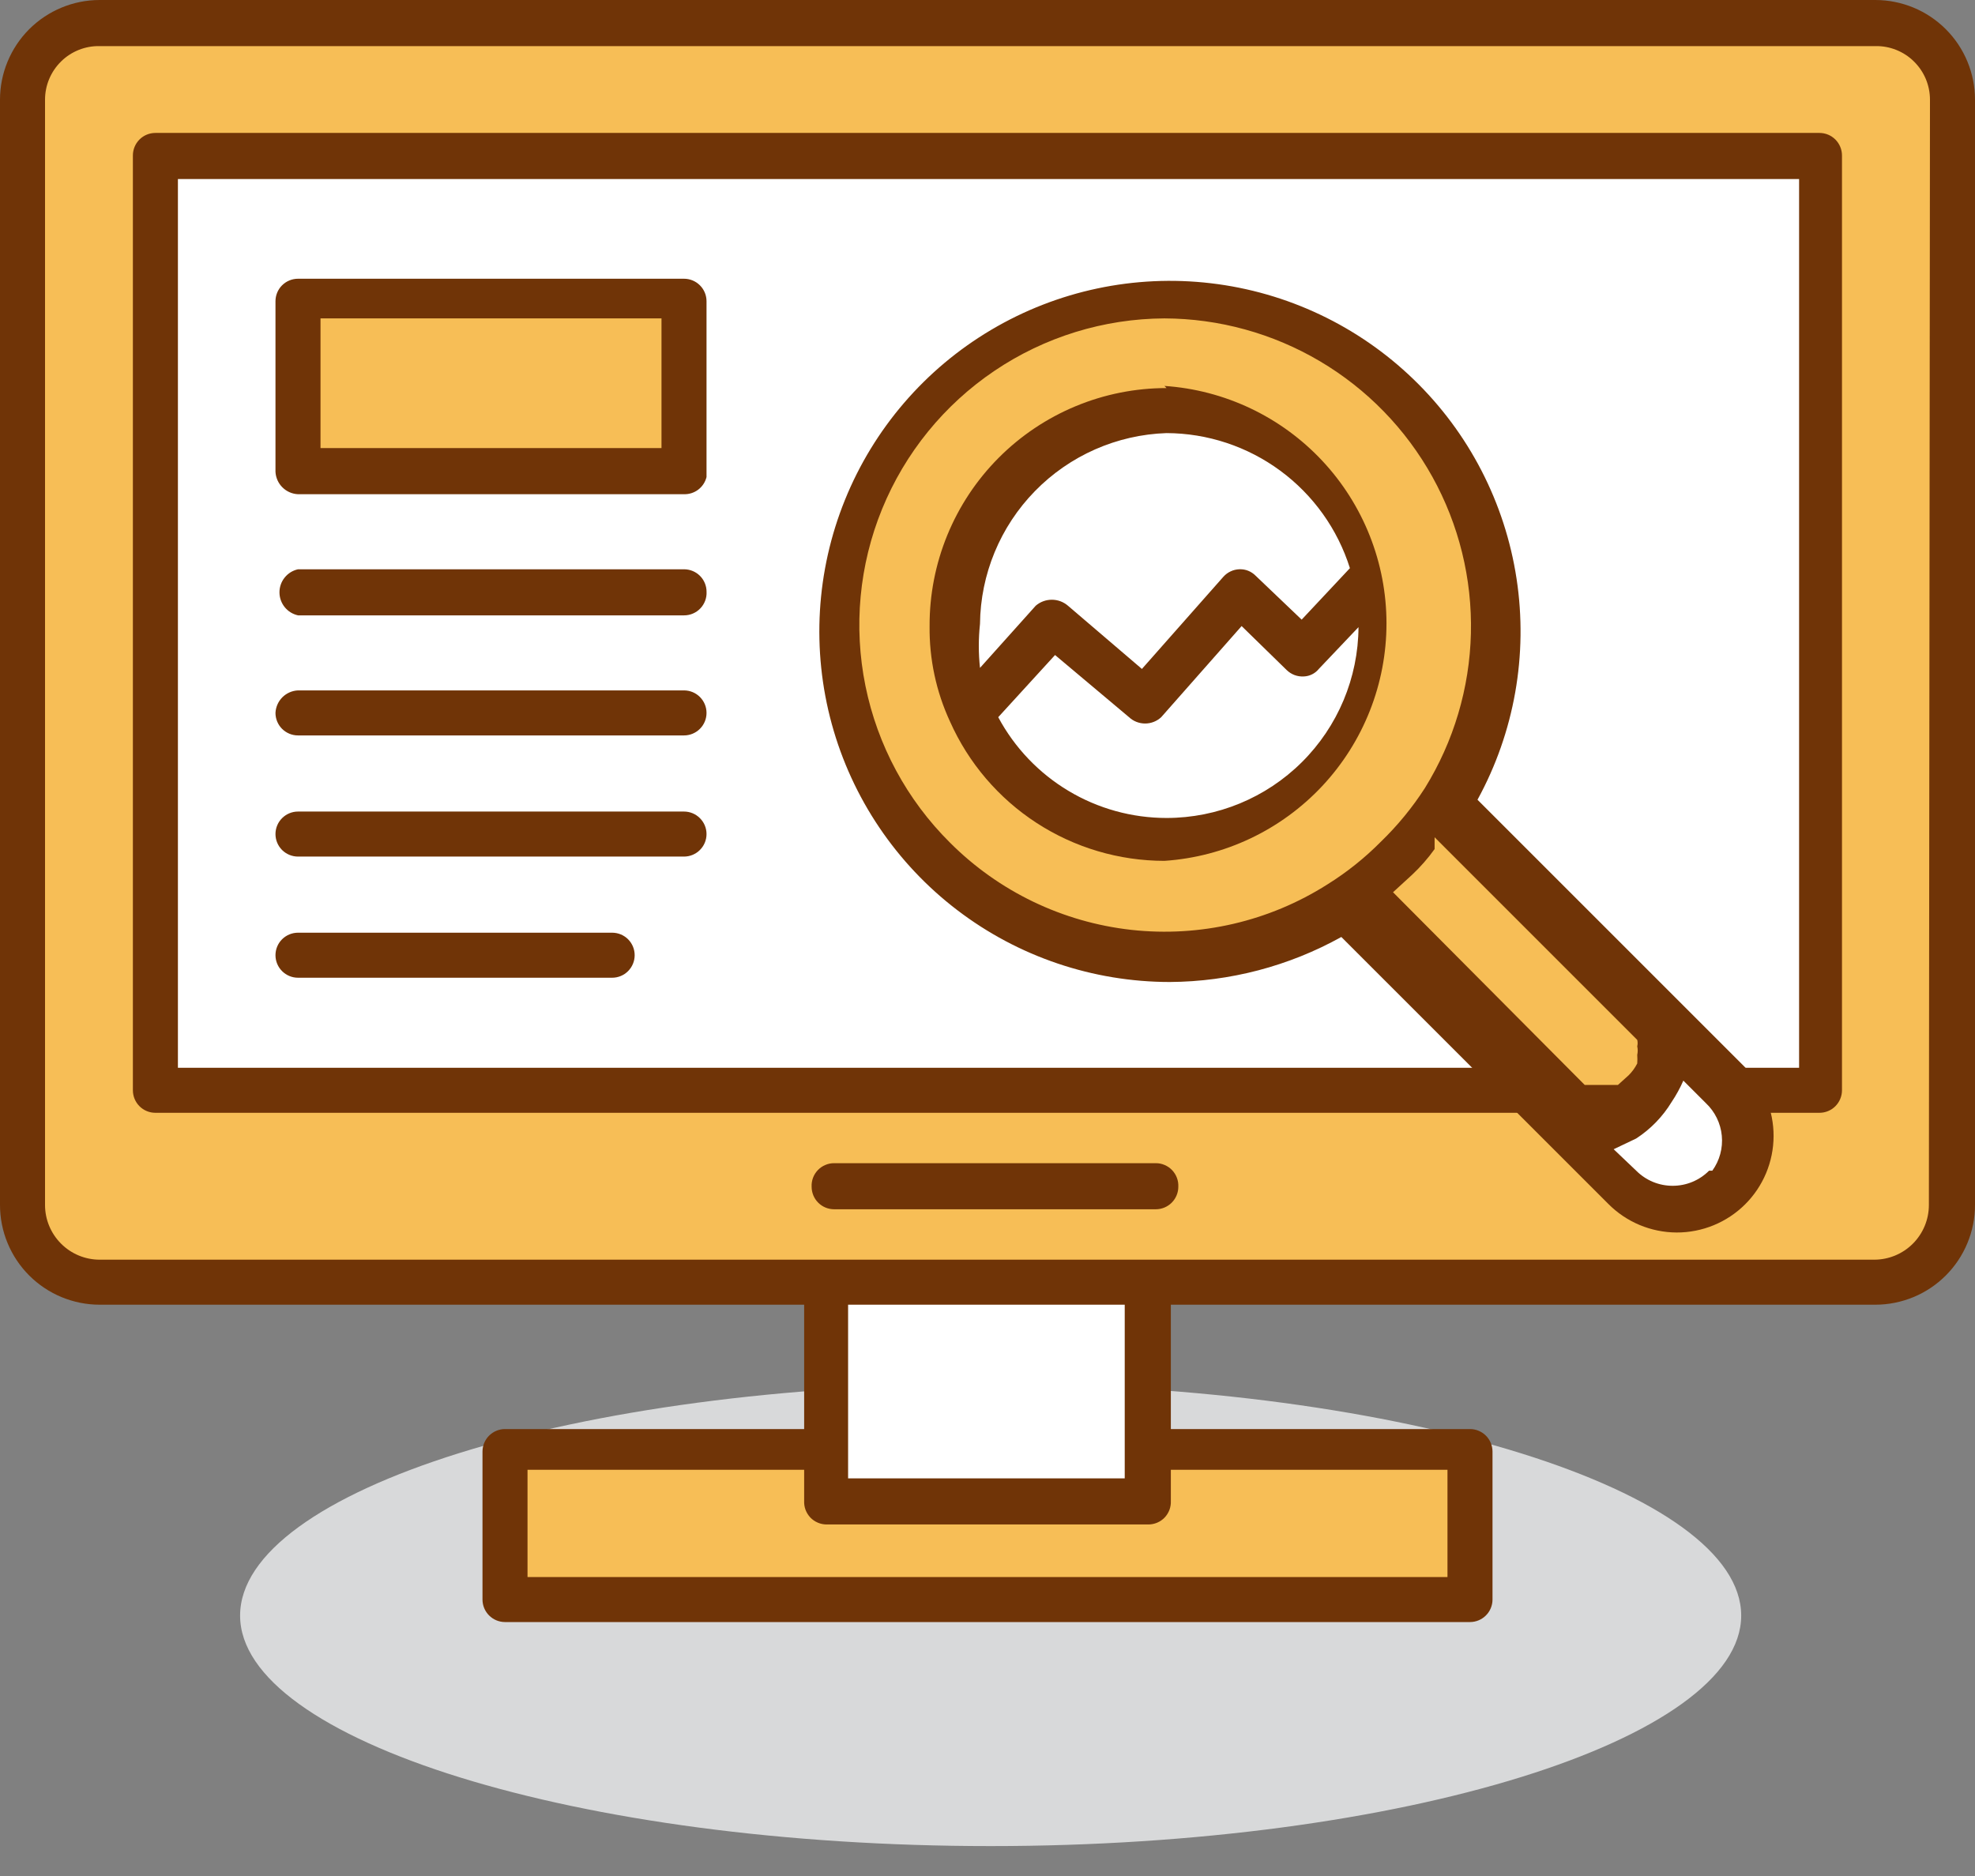
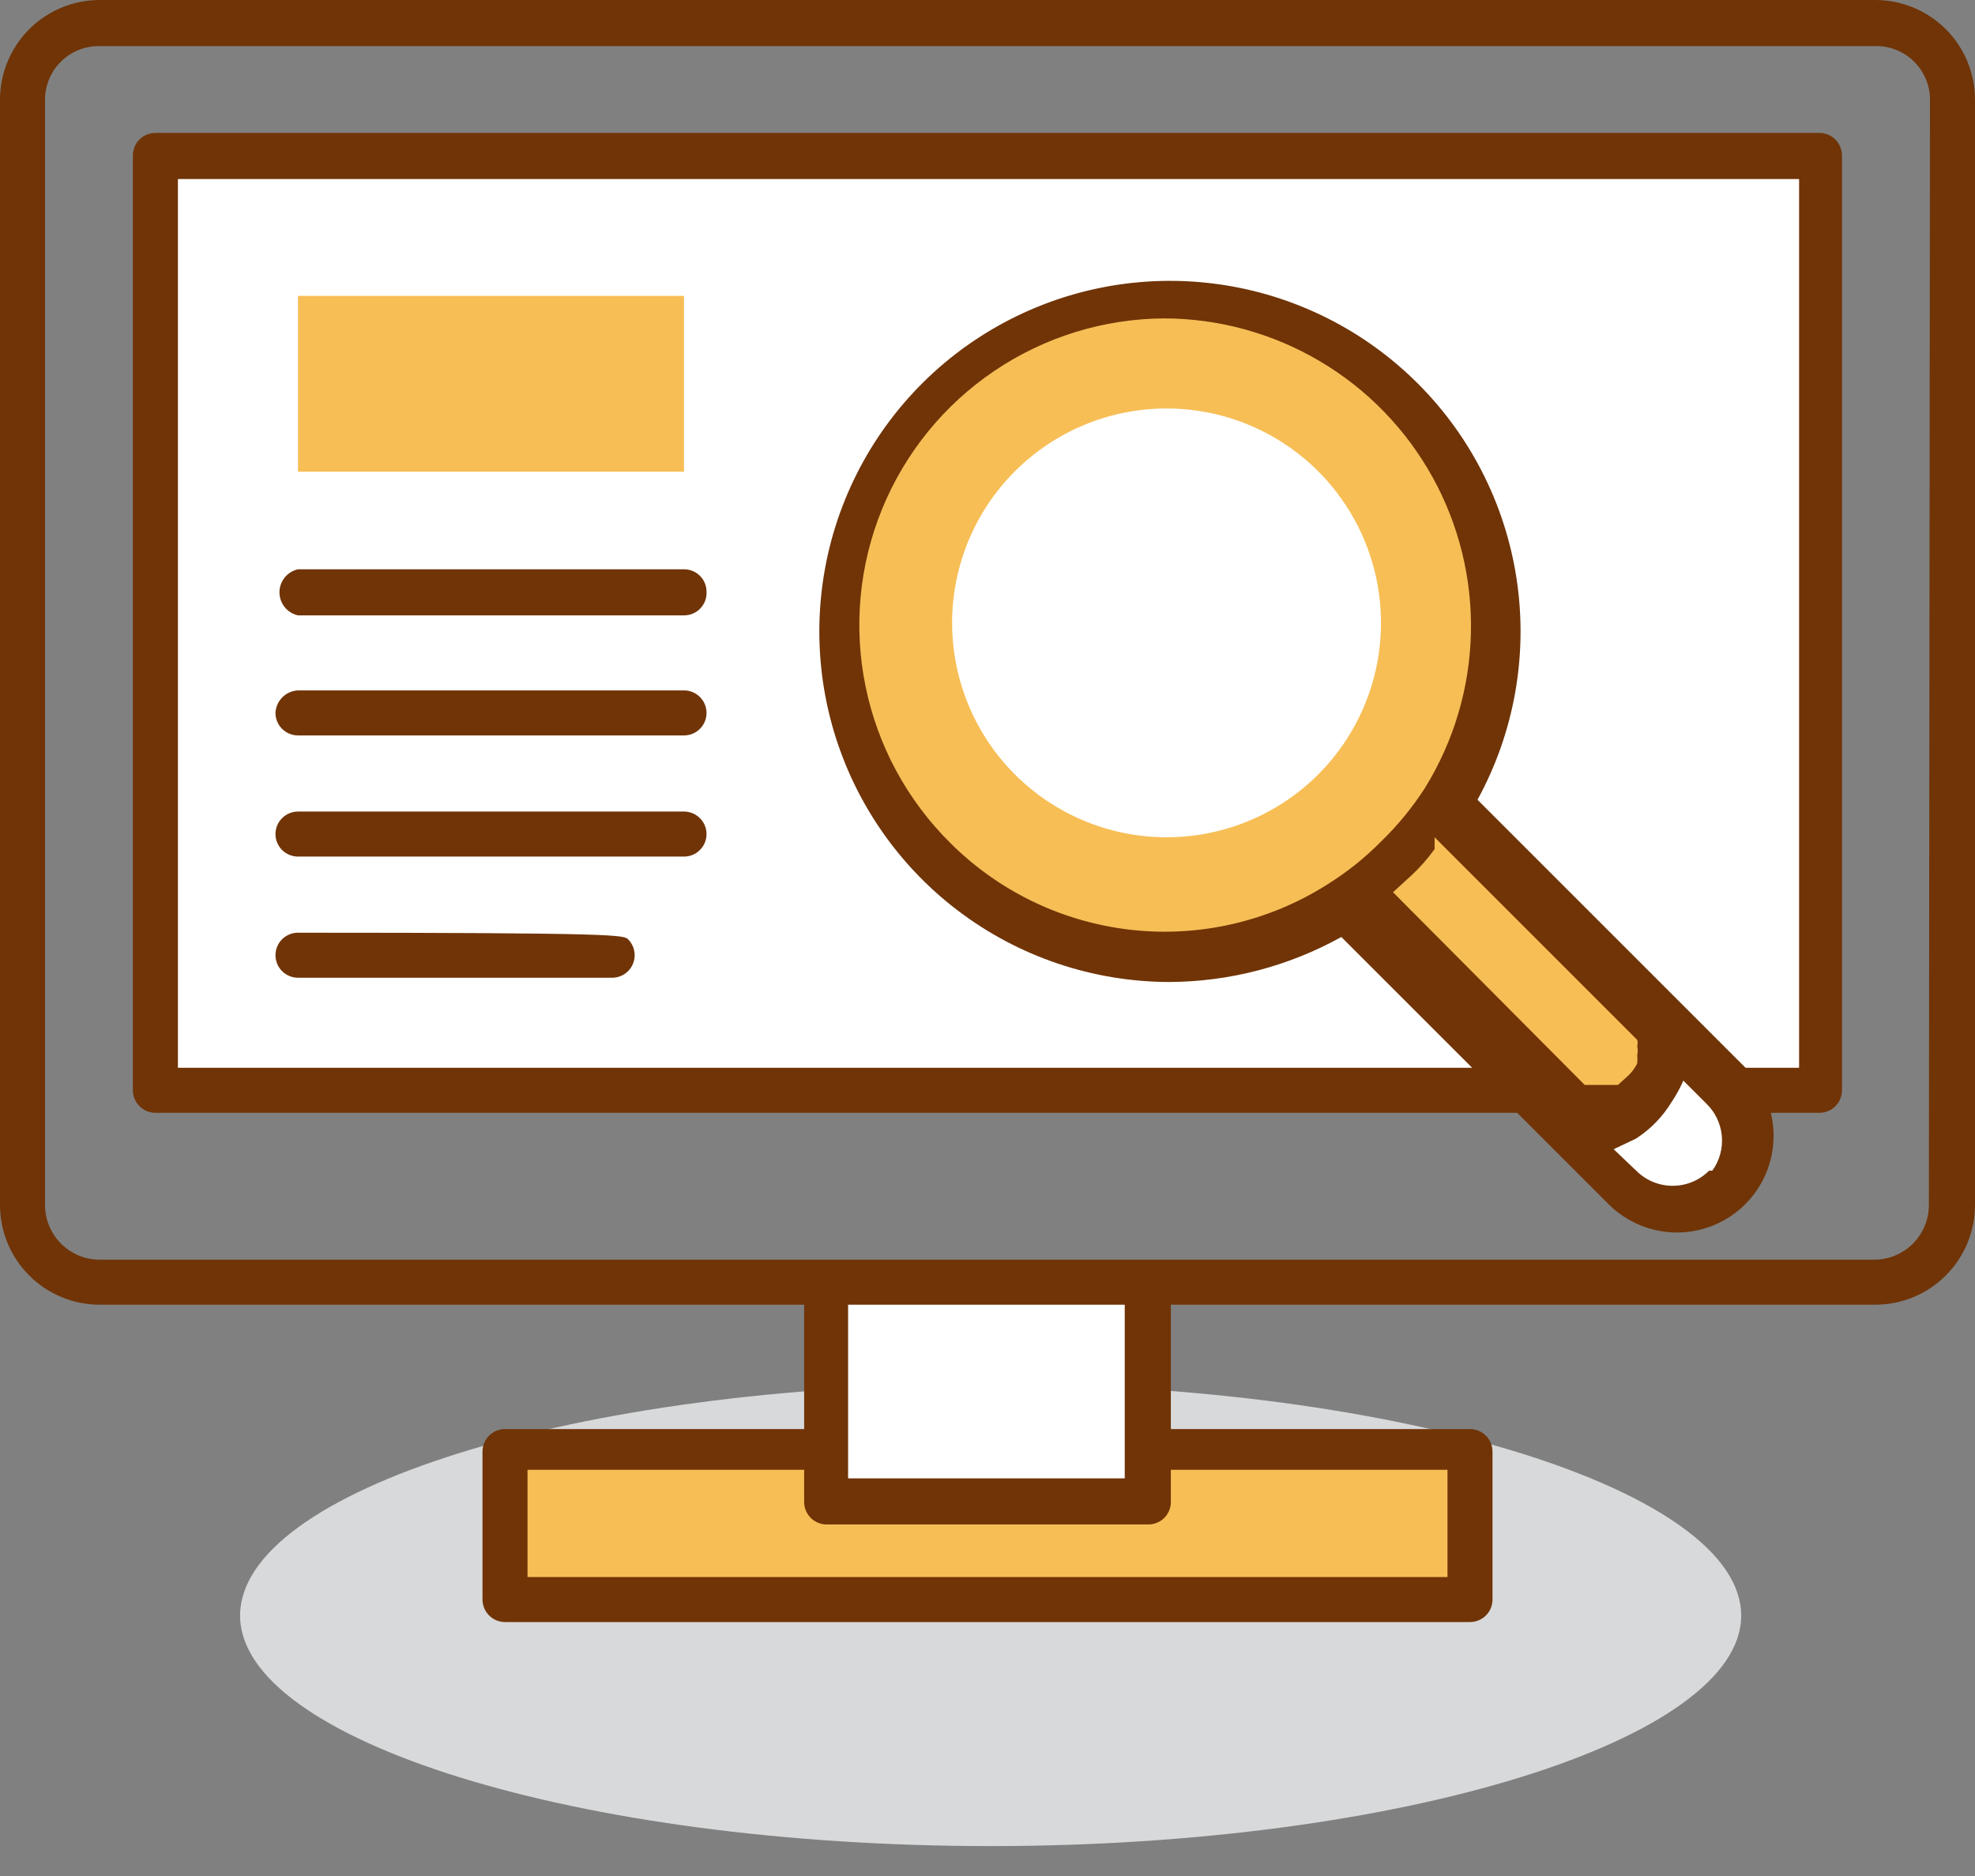
<svg xmlns="http://www.w3.org/2000/svg" width="60" height="57" viewBox="0 0 60 57" fill="none">
  <rect x="0" y="0" width="60" height="57" fill="#808080" stroke="none" />
  <path d="M30.095 42.052C17.424 42.052 7.294 45.309 7.294 49.088C7.294 52.866 17.522 56.091 30.095 56.091C42.669 56.091 52.897 52.834 52.897 49.088C52.897 45.342 42.734 42.052 30.095 42.052Z" fill="#D8D9DA" />
-   <path d="M56.971 0.684H3.029C1.734 0.684 0.684 1.734 0.684 3.029V36.612C0.684 37.907 1.734 38.958 3.029 38.958H56.971C58.266 38.958 59.316 37.907 59.316 36.612V3.029C59.316 1.734 58.266 0.684 56.971 0.684Z" fill="#F7BE56" />
  <path d="M44.658 44.104H15.342V48.599H44.658V44.104Z" fill="#F7BE56" />
  <path d="M44.658 49.284H15.342C15.161 49.284 14.987 49.212 14.858 49.083C14.73 48.955 14.658 48.781 14.658 48.6V44.105C14.658 43.923 14.73 43.749 14.858 43.621C14.987 43.492 15.161 43.42 15.342 43.42H44.658C44.839 43.42 45.013 43.492 45.142 43.621C45.27 43.749 45.342 43.923 45.342 44.105V48.6C45.342 48.781 45.27 48.955 45.142 49.083C45.013 49.212 44.839 49.284 44.658 49.284ZM16.026 47.916H43.974V44.658H16.026V47.916Z" fill="#703407" />
  <path d="M55.278 4.723H4.724V33.127H55.278V4.723Z" fill="white" />
  <path d="M55.274 33.811H4.721C4.539 33.811 4.365 33.739 4.237 33.611C4.109 33.482 4.037 33.308 4.037 33.127V4.723C4.037 4.542 4.109 4.368 4.237 4.239C4.365 4.111 4.539 4.039 4.721 4.039H55.274C55.456 4.039 55.63 4.111 55.758 4.239C55.886 4.368 55.959 4.542 55.959 4.723V33.127C55.959 33.308 55.886 33.482 55.758 33.611C55.63 33.739 55.456 33.811 55.274 33.811ZM5.405 32.443H54.656V5.44H5.405V32.443Z" fill="#703407" />
-   <path d="M35.113 36.742H25.341C25.159 36.742 24.985 36.67 24.857 36.542C24.729 36.414 24.657 36.24 24.657 36.058C24.652 35.966 24.667 35.873 24.699 35.786C24.731 35.7 24.781 35.62 24.845 35.553C24.909 35.486 24.986 35.433 25.071 35.397C25.156 35.36 25.248 35.341 25.341 35.342H35.113C35.205 35.341 35.297 35.36 35.382 35.397C35.467 35.433 35.544 35.486 35.608 35.553C35.672 35.62 35.722 35.7 35.754 35.786C35.787 35.873 35.801 35.966 35.797 36.058C35.797 36.24 35.724 36.414 35.596 36.542C35.468 36.67 35.294 36.742 35.113 36.742Z" fill="#703407" />
  <path d="M34.886 38.958H25.114V45.602H34.886V38.958Z" fill="white" />
  <path d="M56.971 0H3.029C2.631 0 2.238 0.078 1.87 0.231C1.503 0.383 1.169 0.606 0.887 0.887C0.606 1.169 0.383 1.503 0.231 1.87C0.078 2.238 0 2.631 0 3.029V36.612C0 37.01 0.078 37.404 0.231 37.772C0.383 38.139 0.606 38.473 0.887 38.754C1.169 39.036 1.503 39.259 1.87 39.411C2.238 39.563 2.631 39.642 3.029 39.642H24.43V45.603C24.426 45.695 24.44 45.788 24.472 45.874C24.505 45.961 24.555 46.041 24.618 46.108C24.682 46.175 24.759 46.228 24.845 46.264C24.93 46.301 25.021 46.319 25.114 46.319H34.886C34.979 46.319 35.07 46.301 35.156 46.264C35.241 46.228 35.318 46.175 35.382 46.108C35.446 46.041 35.495 45.961 35.528 45.874C35.56 45.788 35.574 45.695 35.57 45.603V39.642H56.971C57.368 39.642 57.762 39.563 58.13 39.411C58.498 39.259 58.831 39.036 59.113 38.754C59.394 38.473 59.617 38.139 59.769 37.772C59.922 37.404 60 37.01 60 36.612V3.029C60 2.226 59.681 1.455 59.113 0.887C58.545 0.319 57.774 0 56.971 0ZM34.169 44.919H25.765V39.642H34.169V44.919ZM58.599 36.612C58.599 37.053 58.424 37.475 58.113 37.787C57.801 38.099 57.379 38.274 56.938 38.274H3.029C2.589 38.274 2.166 38.099 1.855 37.787C1.543 37.475 1.368 37.053 1.368 36.612V3.029C1.368 2.813 1.411 2.598 1.495 2.398C1.579 2.199 1.702 2.018 1.857 1.866C2.011 1.714 2.195 1.595 2.396 1.515C2.597 1.435 2.813 1.396 3.029 1.401H56.971C57.187 1.396 57.403 1.435 57.604 1.515C57.805 1.595 57.989 1.714 58.143 1.866C58.298 2.018 58.421 2.199 58.505 2.398C58.589 2.598 58.632 2.813 58.632 3.029L58.599 36.612Z" fill="#703407" />
  <path d="M43.94 24.332C45.239 22.233 45.722 19.73 45.297 17.298C44.872 14.867 43.568 12.676 41.633 11.143C39.697 9.61 37.267 8.842 34.802 8.984C32.337 9.126 30.011 10.17 28.265 11.915C26.52 13.661 25.477 15.987 25.334 18.452C25.192 20.916 25.96 23.347 27.493 25.282C29.026 27.218 31.217 28.522 33.648 28.947C36.08 29.372 38.583 28.889 40.682 27.589L47.685 34.593C48.549 34.593 49.378 34.249 49.989 33.639C50.6 33.028 50.943 32.199 50.943 31.335L43.94 24.332Z" fill="#F7BE56" />
  <path d="M35.44 12.411C36.728 12.411 37.987 12.793 39.059 13.509C40.13 14.224 40.965 15.242 41.458 16.432C41.951 17.623 42.08 18.933 41.829 20.196C41.578 21.46 40.957 22.621 40.046 23.532C39.135 24.443 37.974 25.063 36.71 25.315C35.447 25.566 34.137 25.437 32.946 24.944C31.756 24.451 30.739 23.616 30.023 22.545C29.307 21.473 28.925 20.214 28.925 18.925C28.925 17.198 29.611 15.54 30.833 14.319C32.055 13.097 33.712 12.411 35.44 12.411Z" fill="white" />
  <path d="M47.753 34.495L49.316 36.059C49.526 36.28 49.779 36.456 50.059 36.576C50.339 36.696 50.641 36.758 50.945 36.758C51.25 36.758 51.551 36.696 51.831 36.576C52.111 36.456 52.364 36.28 52.574 36.059C52.799 35.852 52.978 35.6 53.101 35.319C53.224 35.039 53.288 34.736 53.288 34.43C53.288 34.124 53.224 33.822 53.101 33.541C52.978 33.261 52.799 33.009 52.574 32.802L50.978 31.206C50.982 31.633 50.902 32.058 50.742 32.455C50.583 32.851 50.346 33.213 50.047 33.518C49.747 33.824 49.391 34.068 48.997 34.235C48.603 34.403 48.181 34.491 47.753 34.495Z" fill="white" />
  <path d="M52.997 32.41L51.401 30.814L44.886 24.299C46.007 22.252 46.424 19.893 46.073 17.585C45.722 15.277 44.624 13.149 42.945 11.527C41.267 9.904 39.102 8.878 36.784 8.606C34.466 8.334 32.123 8.831 30.114 10.021C28.106 11.21 26.544 13.027 25.669 15.19C24.793 17.354 24.653 19.746 25.269 21.997C25.885 24.248 27.224 26.235 29.079 27.651C30.934 29.068 33.203 29.835 35.538 29.837C37.362 29.826 39.155 29.356 40.749 28.469L47.264 34.983L48.86 36.579C49.409 37.132 50.154 37.444 50.933 37.448C51.712 37.451 52.46 37.144 53.013 36.596C53.566 36.047 53.878 35.301 53.881 34.522C53.884 33.744 53.578 32.995 53.029 32.443L52.997 32.41ZM28.86 25.602C27.553 24.305 26.66 22.649 26.293 20.845C25.926 19.04 26.102 17.167 26.799 15.463C27.497 13.758 28.683 12.299 30.21 11.268C31.736 10.238 33.533 9.683 35.375 9.674C37.037 9.68 38.667 10.129 40.098 10.975C41.529 11.821 42.708 13.033 43.515 14.487C44.321 15.94 44.725 17.583 44.686 19.244C44.646 20.906 44.164 22.527 43.29 23.941C42.909 24.534 42.461 25.08 41.955 25.57C41.464 26.066 40.918 26.503 40.326 26.872C38.555 27.997 36.454 28.483 34.37 28.253C32.285 28.021 30.342 27.087 28.86 25.602ZM41.889 27.459L42.117 27.296L42.899 26.579C43.152 26.342 43.381 26.08 43.583 25.798V25.602V25.439L49.739 31.596C49.755 31.66 49.755 31.727 49.739 31.791C49.758 31.877 49.758 31.966 49.739 32.052C49.745 32.138 49.745 32.225 49.739 32.312C49.672 32.444 49.584 32.565 49.479 32.67L49.153 32.964H48.893H48.599H48.143L41.987 26.775L41.889 27.459ZM51.922 35.569C51.777 35.715 51.604 35.831 51.414 35.91C51.224 35.989 51.02 36.029 50.814 36.029C50.609 36.029 50.405 35.989 50.215 35.91C50.025 35.831 49.852 35.715 49.707 35.569L49.023 34.918L49.707 34.592C50.144 34.308 50.511 33.93 50.782 33.485C50.92 33.279 51.04 33.061 51.14 32.833L51.824 33.517C52.1 33.778 52.272 34.129 52.308 34.507C52.344 34.884 52.242 35.262 52.02 35.569H51.922Z" fill="#703407" />
  <path d="M20.779 8.99H9.053V14.332H20.779V8.99Z" fill="#F7BE56" />
-   <path d="M20.78 15.016H9.053C8.874 15.008 8.705 14.933 8.578 14.806C8.452 14.68 8.377 14.511 8.369 14.332V9.153C8.369 8.971 8.441 8.797 8.569 8.669C8.698 8.541 8.872 8.469 9.053 8.469H20.78C20.961 8.469 21.135 8.541 21.263 8.669C21.392 8.797 21.464 8.971 21.464 9.153V14.495C21.426 14.647 21.338 14.781 21.214 14.876C21.089 14.971 20.936 15.02 20.78 15.016ZM9.737 13.615H20.096V9.674H9.737V13.615Z" fill="#703407" />
  <path d="M20.781 18.697H9.055C8.895 18.663 8.751 18.574 8.649 18.447C8.546 18.319 8.49 18.161 8.49 17.997C8.49 17.833 8.546 17.674 8.649 17.547C8.751 17.42 8.895 17.331 9.055 17.297H20.781C20.962 17.297 21.137 17.369 21.265 17.497C21.393 17.625 21.465 17.799 21.465 17.981C21.47 18.073 21.455 18.166 21.423 18.252C21.39 18.339 21.341 18.419 21.277 18.485C21.213 18.553 21.136 18.606 21.051 18.642C20.965 18.679 20.874 18.697 20.781 18.697Z" fill="#703407" />
  <path d="M20.78 22.345H9.053C8.872 22.345 8.698 22.273 8.569 22.145C8.441 22.017 8.369 21.843 8.369 21.661C8.377 21.482 8.452 21.313 8.578 21.186C8.705 21.06 8.874 20.985 9.053 20.977H20.78C20.961 20.977 21.135 21.049 21.263 21.177C21.392 21.306 21.464 21.48 21.464 21.661C21.464 21.843 21.392 22.017 21.263 22.145C21.135 22.273 20.961 22.345 20.78 22.345Z" fill="#703407" />
  <path d="M20.78 26.026H9.053C8.872 26.026 8.698 25.954 8.569 25.826C8.441 25.698 8.369 25.524 8.369 25.342C8.369 25.161 8.441 24.987 8.569 24.859C8.698 24.73 8.872 24.658 9.053 24.658H20.78C20.961 24.658 21.135 24.73 21.263 24.859C21.392 24.987 21.464 25.161 21.464 25.342C21.464 25.524 21.392 25.698 21.263 25.826C21.135 25.954 20.961 26.026 20.78 26.026Z" fill="#703407" />
-   <path d="M18.597 29.707H9.053C8.872 29.707 8.698 29.635 8.569 29.506C8.441 29.378 8.369 29.204 8.369 29.023C8.369 28.841 8.441 28.667 8.569 28.539C8.698 28.411 8.872 28.339 9.053 28.339H18.597C18.779 28.339 18.953 28.411 19.081 28.539C19.209 28.667 19.281 28.841 19.281 29.023C19.281 29.204 19.209 29.378 19.081 29.506C18.953 29.635 18.779 29.707 18.597 29.707Z" fill="#703407" />
-   <path d="M35.44 11.791C34.492 11.791 33.553 11.978 32.678 12.342C31.802 12.706 31.007 13.239 30.338 13.911C29.669 14.583 29.14 15.38 28.78 16.257C28.42 17.135 28.237 18.074 28.241 19.022C28.229 20.023 28.44 21.013 28.86 21.921C29.421 23.181 30.334 24.252 31.49 25.003C32.647 25.755 33.996 26.155 35.375 26.156C37.205 26.033 38.919 25.219 40.172 23.88C41.424 22.54 42.121 20.775 42.121 18.941C42.121 17.107 41.424 15.341 40.172 14.002C38.919 12.662 37.205 11.849 35.375 11.726L35.44 11.791ZM35.44 13.159C36.684 13.164 37.894 13.564 38.895 14.302C39.896 15.04 40.637 16.077 41.01 17.263L39.544 18.827L38.144 17.491C38.08 17.427 38.004 17.376 37.92 17.342C37.836 17.308 37.745 17.293 37.655 17.296C37.562 17.299 37.471 17.32 37.387 17.36C37.303 17.399 37.228 17.455 37.166 17.524L34.691 20.325L32.443 18.403C32.307 18.286 32.134 18.222 31.955 18.222C31.775 18.222 31.602 18.286 31.466 18.403L29.772 20.293C29.724 19.849 29.724 19.401 29.772 18.957C29.788 17.447 30.386 16.001 31.442 14.921C32.498 13.84 33.93 13.209 35.44 13.159ZM35.44 24.853C34.39 24.853 33.36 24.569 32.459 24.029C31.559 23.49 30.821 22.716 30.326 21.791L32.052 19.902L34.3 21.791C34.432 21.915 34.607 21.983 34.788 21.983C34.97 21.983 35.144 21.915 35.277 21.791L37.72 19.022L39.088 20.358C39.157 20.425 39.238 20.477 39.328 20.511C39.418 20.544 39.514 20.559 39.609 20.553C39.697 20.55 39.783 20.528 39.862 20.488C39.941 20.449 40.01 20.393 40.065 20.325L41.271 19.055C41.262 20.596 40.644 22.07 39.551 23.157C38.459 24.243 36.981 24.853 35.44 24.853Z" fill="#703407" />
+   <path d="M18.597 29.707H9.053C8.872 29.707 8.698 29.635 8.569 29.506C8.441 29.378 8.369 29.204 8.369 29.023C8.369 28.841 8.441 28.667 8.569 28.539C8.698 28.411 8.872 28.339 9.053 28.339C18.779 28.339 18.953 28.411 19.081 28.539C19.209 28.667 19.281 28.841 19.281 29.023C19.281 29.204 19.209 29.378 19.081 29.506C18.953 29.635 18.779 29.707 18.597 29.707Z" fill="#703407" />
</svg>